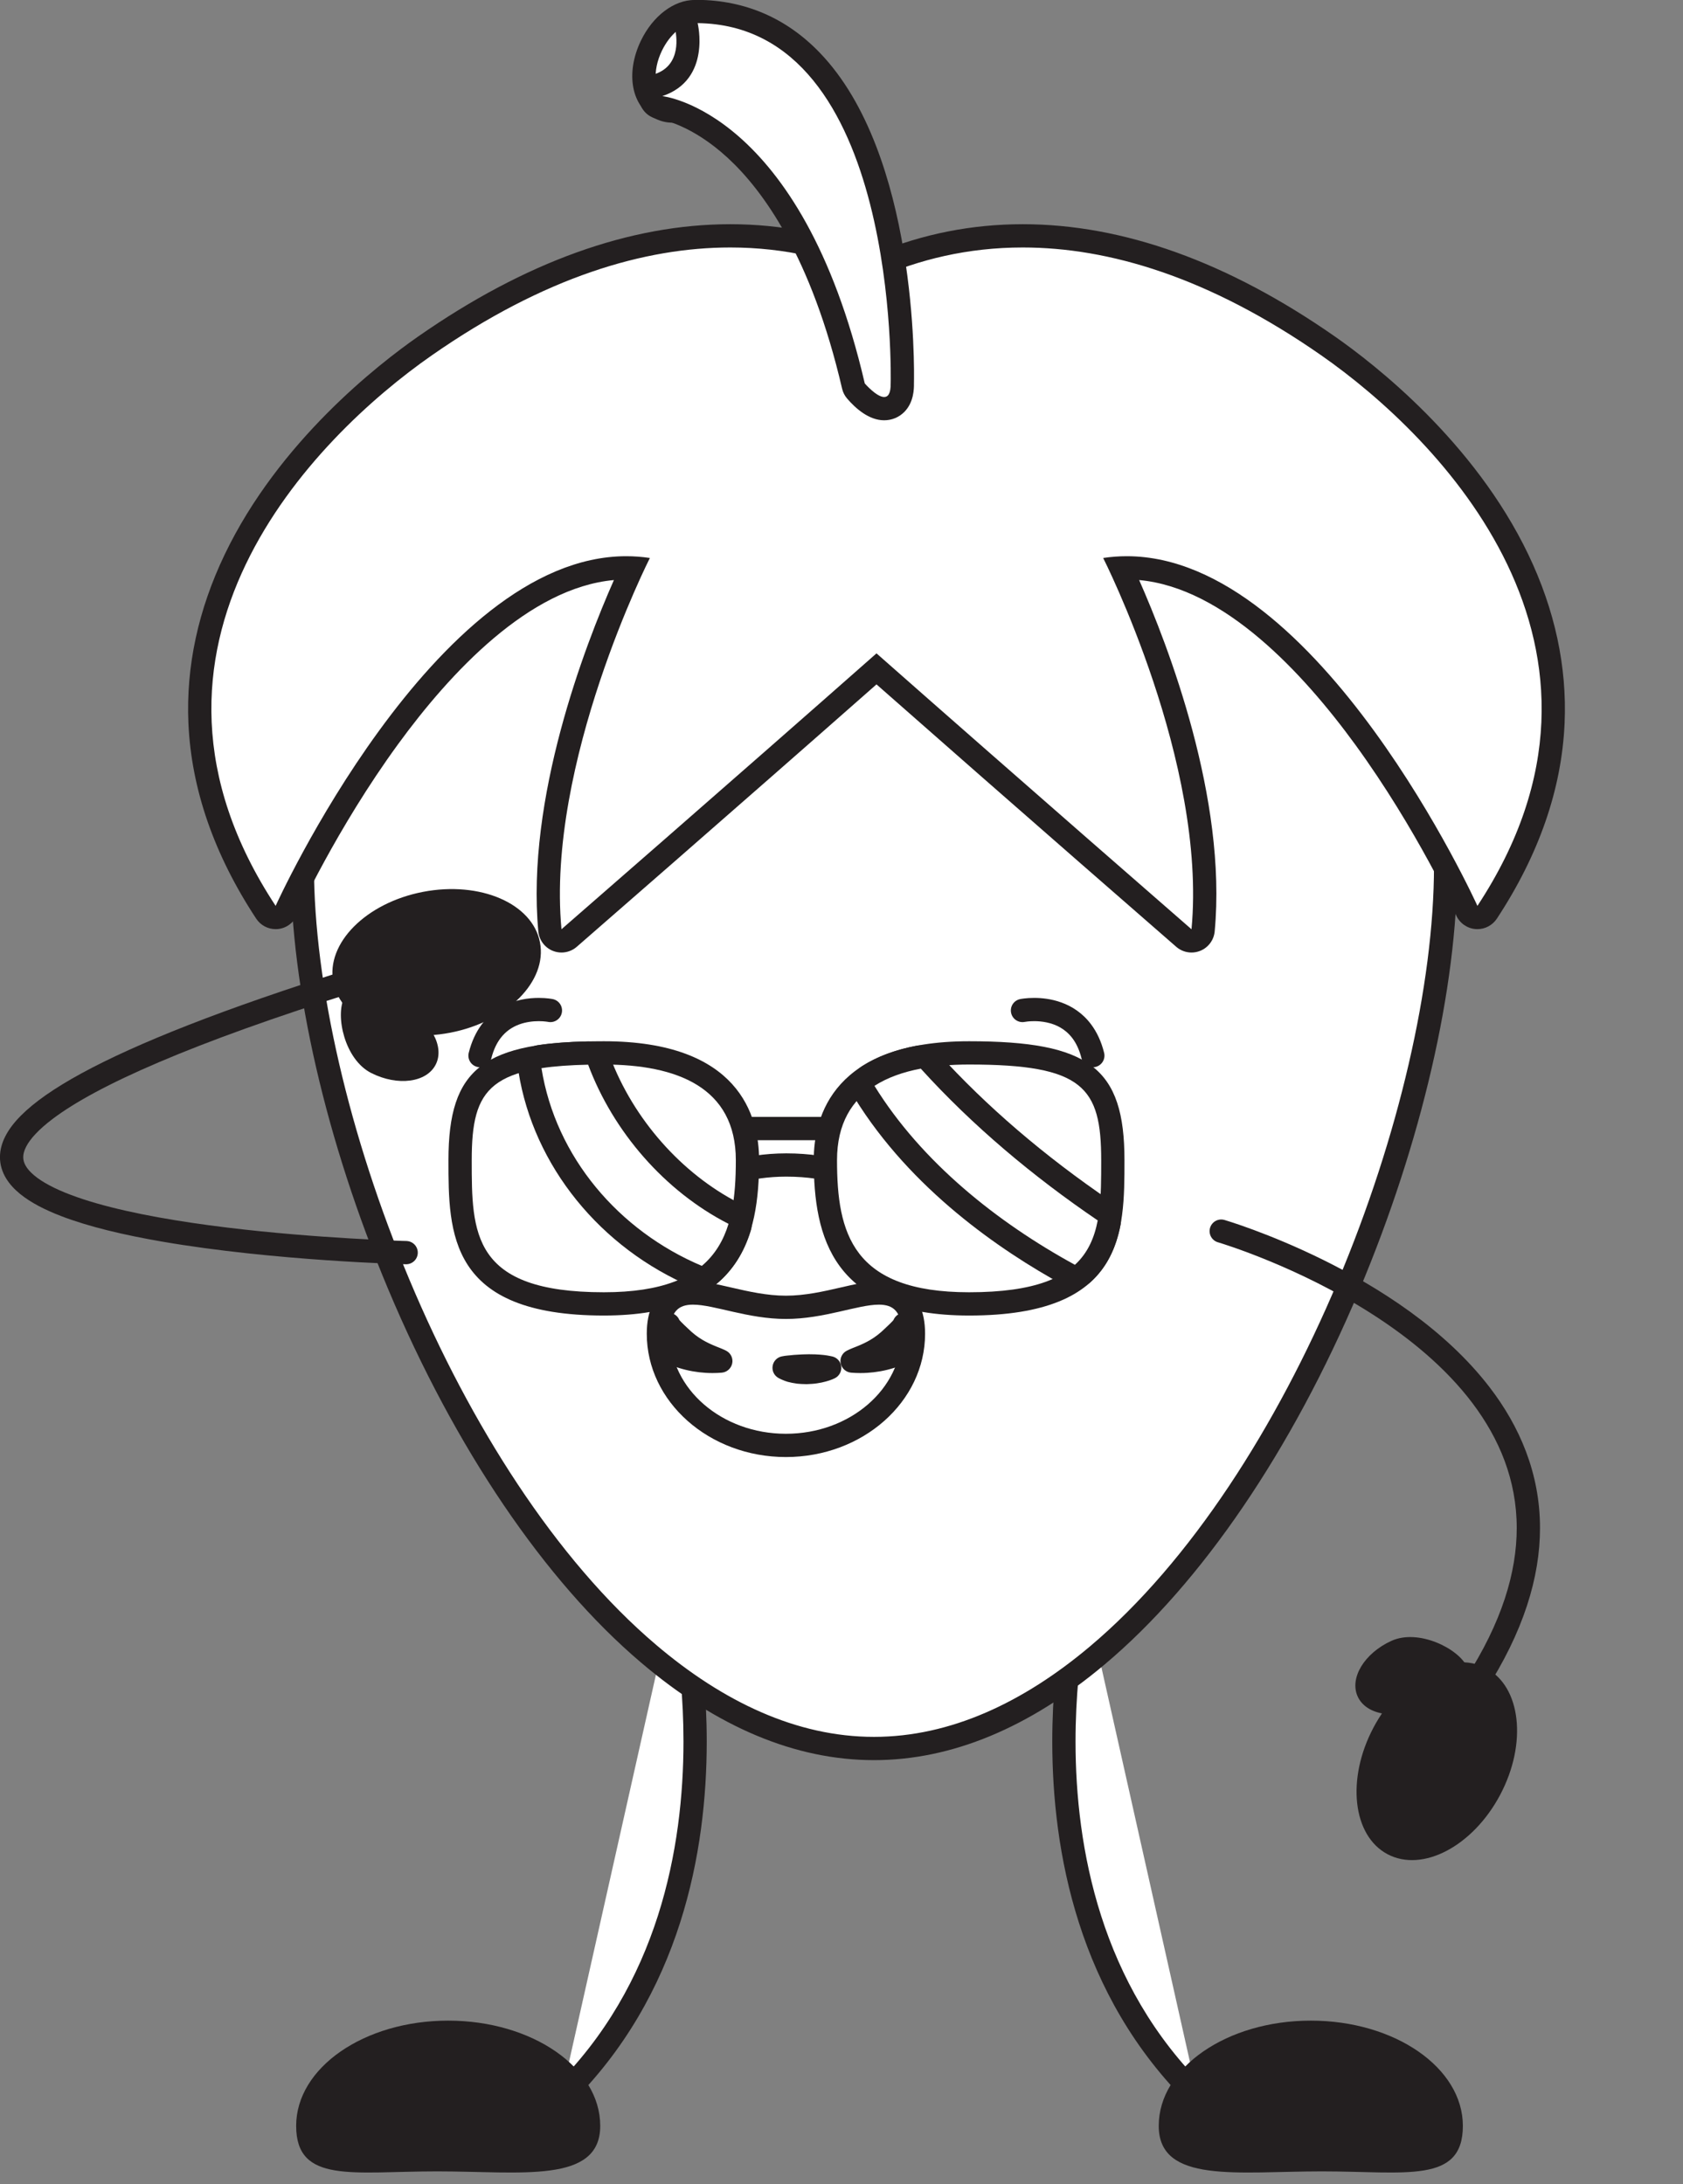
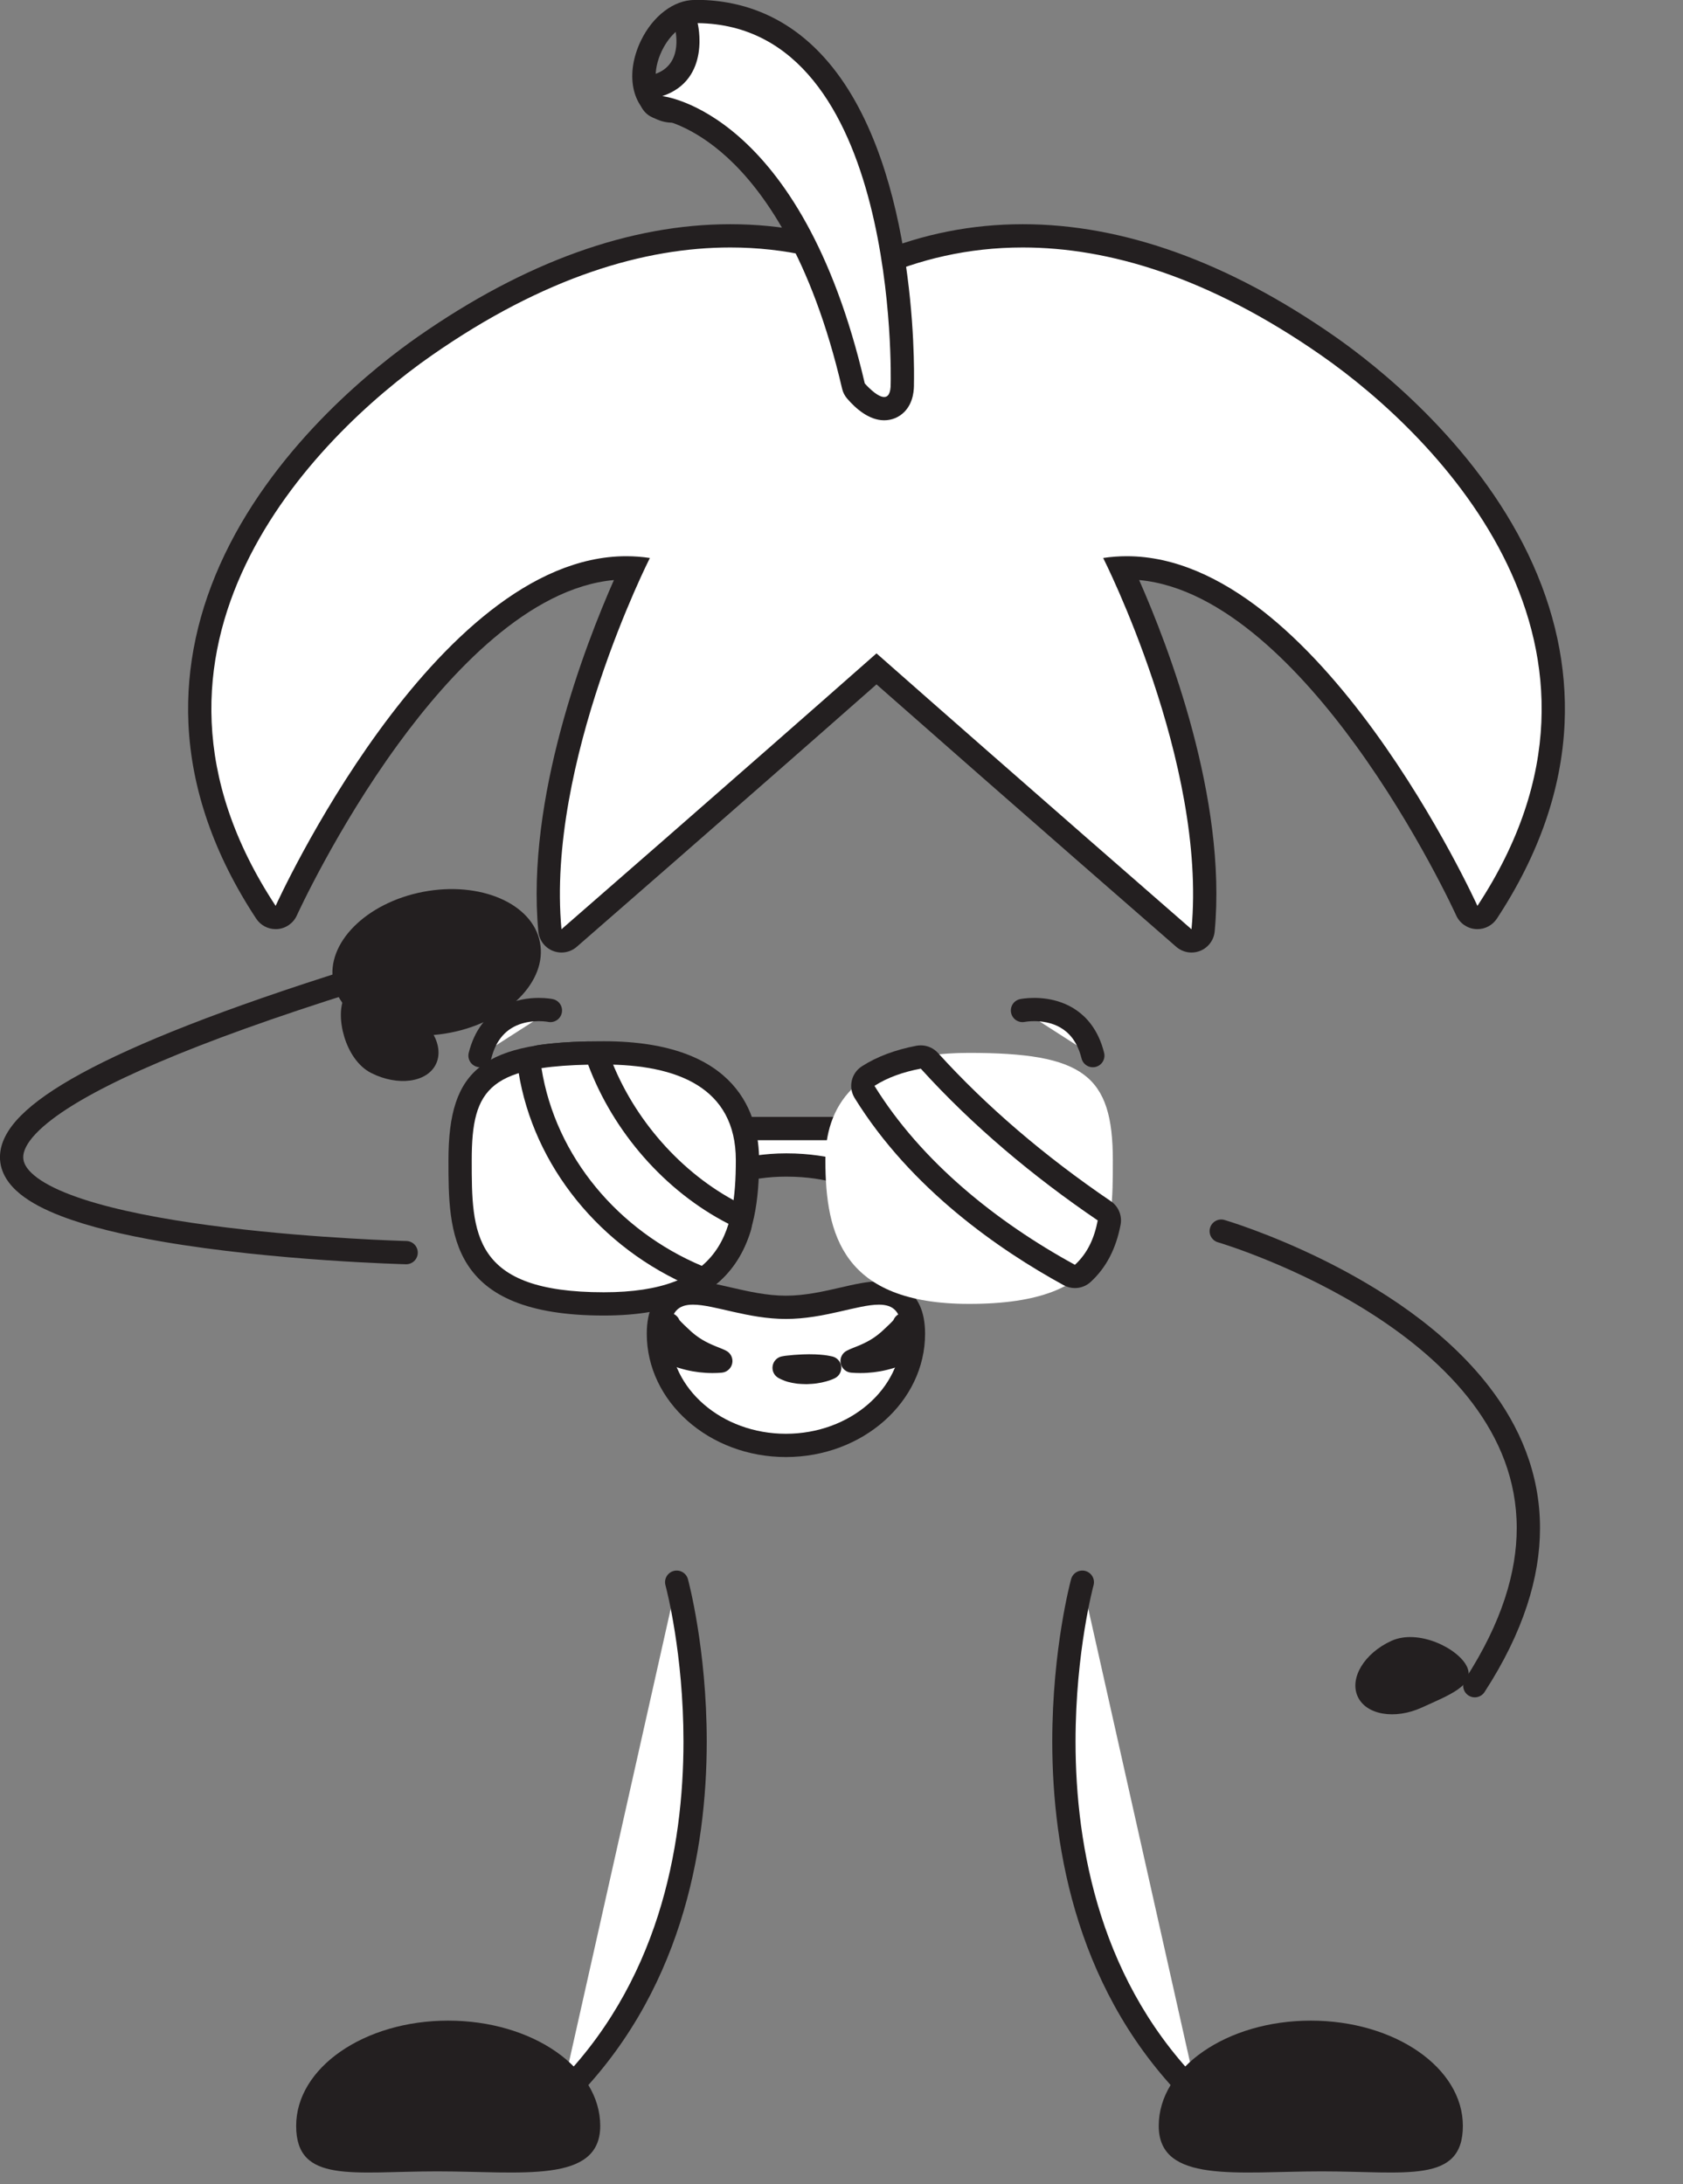
<svg xmlns="http://www.w3.org/2000/svg" height="375.4" preserveAspectRatio="xMidYMid meet" version="1.0" viewBox="79.1 23.9 289.3 375.4" width="289.3" zoomAndPan="magnify">
  <rect x="79.1" y="23.9" width="289.3" height="375.4" fill="#808080" stroke="none" />
  <g>
    <g id="change1_1">
      <path d="M 195.422 295.855 C 195.422 295.855 210.285 350.23 175.574 384.27" fill="#fff" />
    </g>
    <g id="change2_1">
      <path d="M 193.492 296.383 L 193.496 296.406 C 193.656 296.988 196.586 308.18 196.586 323.238 C 196.586 332.312 195.52 342.785 192.188 353.191 C 188.848 363.598 183.258 373.93 174.172 382.844 C 173.383 383.613 173.371 384.883 174.145 385.672 C 174.918 386.461 176.184 386.473 176.973 385.699 C 186.586 376.273 192.5 365.32 195.996 354.41 C 199.492 343.5 200.582 332.625 200.586 323.238 C 200.582 307.164 197.379 295.441 197.352 295.328 C 197.059 294.262 195.957 293.637 194.895 293.926 C 193.828 294.219 193.199 295.316 193.492 296.383" fill="#231f20" />
    </g>
    <g id="change2_2">
      <path d="M 182.277 389.305 C 182.277 399.301 168.668 397.125 154.234 397.125 C 139.797 397.125 130.008 399.301 130.008 389.305 C 130.008 379.312 141.703 371.215 156.137 371.215 C 170.574 371.215 182.277 379.312 182.277 389.305" fill="#231f20" />
    </g>
    <g id="change1_2">
      <path d="M 265.145 295.855 C 265.145 295.855 250.281 350.23 284.984 384.27" fill="#fff" />
    </g>
    <g id="change2_3">
      <path d="M 263.219 295.328 C 263.188 295.441 259.984 307.168 259.98 323.246 C 259.984 332.629 261.074 343.504 264.57 354.414 C 268.062 365.324 273.977 376.273 283.586 385.699 C 284.371 386.473 285.641 386.461 286.414 385.672 C 287.188 384.883 287.176 383.617 286.387 382.844 C 277.305 373.934 271.715 363.602 268.379 353.195 C 265.047 342.793 263.98 332.32 263.98 323.246 C 263.98 315.473 264.762 308.727 265.539 303.941 C 265.926 301.551 266.316 299.645 266.605 298.348 C 266.75 297.699 266.867 297.199 266.949 296.867 C 266.992 296.703 267.023 296.578 267.047 296.496 L 267.07 296.406 L 267.074 296.383 C 267.367 295.316 266.738 294.219 265.676 293.926 C 264.609 293.637 263.508 294.262 263.219 295.328" fill="#231f20" />
    </g>
    <g id="change2_4">
      <path d="M 278.281 389.305 C 278.281 399.301 291.891 397.125 306.324 397.125 C 320.77 397.125 330.559 399.301 330.559 389.305 C 330.559 379.312 318.855 371.215 304.422 371.215 C 289.988 371.215 278.281 379.312 278.281 389.305" fill="#231f20" />
    </g>
    <g id="change1_3">
-       <path d="M 229.328 324.441 C 216.336 324.441 203.297 318.953 190.562 308.129 C 154.973 277.887 131.066 213.707 131.066 172.738 C 131.066 132.578 154.324 105.312 196.555 95.965 C 198.203 95.598 199.91 95.422 201.766 95.422 C 206.266 95.422 210.891 96.508 215.367 97.562 C 219.934 98.637 224.656 99.746 229.328 99.746 C 234.539 99.746 239.746 98.852 244.785 97.984 C 249.824 97.117 254.586 96.301 259.355 96.301 C 262.387 96.301 265.098 96.637 267.641 97.324 C 306.305 107.805 327.598 134.586 327.598 172.738 C 327.598 193.441 321.508 219.766 310.887 244.957 C 299.441 272.109 284.113 294.652 267.727 308.438 C 255.102 319.059 242.184 324.441 229.328 324.441" fill="#fff" />
-     </g>
+       </g>
    <g id="change2_5">
-       <path d="M 201.77 93.422 C 199.766 93.422 197.918 93.613 196.121 94.012 C 175.773 98.516 159.621 107.16 148.105 119.711 C 135.473 133.477 129.066 151.316 129.066 172.738 C 129.066 193.617 135.172 220.129 145.82 245.473 C 157.301 272.809 172.73 295.602 189.27 309.652 C 202.371 320.793 215.852 326.441 229.328 326.441 C 242.664 326.441 256.02 320.898 269.012 309.973 C 285.641 295.984 301.164 273.172 312.73 245.734 C 323.449 220.309 329.598 193.699 329.598 172.738 C 329.598 133.602 307.777 106.133 268.16 95.395 C 265.445 94.66 262.566 94.301 259.355 94.301 C 254.414 94.301 249.348 95.172 244.445 96.016 C 239.492 96.867 234.367 97.746 229.328 97.746 C 224.891 97.746 220.281 96.664 215.824 95.613 C 211.238 94.535 206.496 93.422 201.77 93.422 Z M 201.766 97.422 C 210.5 97.422 219.746 101.746 229.328 101.746 C 239.816 101.746 249.906 98.301 259.355 98.301 C 261.996 98.301 264.586 98.57 267.117 99.258 C 301.5 108.574 325.598 132.164 325.598 172.738 C 325.598 213.578 301.18 277.688 266.438 306.91 C 255.02 316.516 242.48 322.441 229.328 322.441 C 216.039 322.441 203.371 316.391 191.859 306.605 C 157.309 277.246 133.066 213.438 133.066 172.738 C 133.066 130.051 159.727 106.168 196.988 97.918 C 198.562 97.566 200.156 97.422 201.766 97.422" fill="#231f20" />
-     </g>
+       </g>
    <g id="change1_4">
      <path d="M 283.914 185.625 C 283.441 185.625 282.973 185.453 282.602 185.133 C 282.312 184.879 253.742 160.008 229.766 138.871 C 205.801 160.012 177.223 184.879 176.93 185.133 C 176.559 185.453 176.094 185.625 175.617 185.625 C 175.367 185.625 175.113 185.578 174.875 185.48 C 174.18 185.203 173.695 184.559 173.625 183.812 C 171.32 159.168 183.664 130.305 187.766 121.523 C 187.43 121.512 187.094 121.504 186.758 121.504 C 155.355 121.504 128.57 179.84 128.305 180.43 C 128.004 181.094 127.363 181.539 126.637 181.598 L 126.48 181.605 C 125.812 181.605 125.184 181.27 124.812 180.703 C 91.176 129.637 141.68 90.656 152.145 83.363 C 170.156 70.805 187.816 64.438 204.633 64.438 C 213.367 64.438 221.82 66.164 229.766 69.57 C 237.719 66.164 246.172 64.438 254.906 64.438 C 271.723 64.438 289.383 70.805 307.395 83.363 C 317.859 90.66 368.348 129.645 334.73 180.703 C 334.359 181.27 333.73 181.605 333.062 181.605 L 332.906 181.598 C 332.18 181.539 331.539 181.094 331.238 180.43 C 330.973 179.84 304.156 121.504 272.785 121.504 C 272.449 121.504 272.113 121.512 271.777 121.523 C 275.875 130.305 288.219 159.168 285.906 183.812 C 285.836 184.559 285.355 185.203 284.656 185.48 C 284.418 185.578 284.164 185.625 283.914 185.625" fill="#fff" />
    </g>
    <g id="change2_6">
      <path d="M 254.906 62.438 C 246.188 62.438 237.738 64.105 229.766 67.402 C 221.801 64.105 213.355 62.438 204.637 62.438 C 187.398 62.438 169.355 68.926 151.004 81.723 C 144.094 86.535 127.027 99.824 117.738 119.18 C 113.16 128.719 111.059 138.488 111.488 148.227 C 111.988 159.523 115.906 170.82 123.141 181.805 C 123.883 182.934 125.145 183.605 126.48 183.605 C 126.586 183.605 126.688 183.602 126.797 183.594 C 128.246 183.477 129.523 182.582 130.125 181.254 C 130.191 181.109 136.938 166.332 147.531 151.809 C 156.512 139.492 170.066 124.922 184.629 123.602 C 179.637 134.902 169.5 161.172 171.637 183.996 C 171.773 185.488 172.738 186.781 174.133 187.34 C 174.613 187.531 175.117 187.625 175.617 187.625 C 176.566 187.625 177.504 187.285 178.242 186.641 C 178.527 186.395 206.078 162.418 229.766 141.535 C 253.461 162.418 281.004 186.395 281.289 186.641 C 282.027 187.285 282.965 187.625 283.914 187.625 C 284.414 187.625 284.918 187.531 285.398 187.34 C 286.793 186.781 287.758 185.492 287.898 183.996 C 290.039 161.172 279.906 134.902 274.914 123.602 C 289.5 124.93 303.082 139.551 312.078 151.91 C 322.656 166.438 329.352 181.109 329.418 181.258 C 330.02 182.582 331.297 183.48 332.746 183.594 C 332.852 183.602 332.957 183.605 333.062 183.605 C 334.398 183.605 335.656 182.934 336.402 181.805 C 343.633 170.82 347.551 159.523 348.047 148.227 C 348.477 138.488 346.371 128.719 341.797 119.18 C 332.512 99.828 315.445 86.539 308.539 81.723 C 290.188 68.926 272.141 62.438 254.906 62.438 Z M 254.906 66.438 C 269.602 66.438 286.828 71.461 306.254 85.004 C 326.41 99.062 362.324 135.16 333.062 179.605 C 333.062 179.605 305.828 119.504 272.785 119.504 C 271.441 119.504 270.09 119.605 268.73 119.809 C 268.73 119.809 286.598 155.031 283.914 183.625 C 283.914 183.625 254.277 157.824 229.766 136.203 C 205.266 157.824 175.617 183.625 175.617 183.625 C 172.945 155.031 190.812 119.809 190.812 119.809 C 189.453 119.605 188.098 119.504 186.758 119.504 C 153.703 119.496 126.48 179.605 126.48 179.605 C 97.211 135.16 133.121 99.062 153.289 85.004 C 172.711 71.461 189.941 66.438 204.633 66.438 C 214.094 66.438 222.5 68.52 229.766 71.754 C 237.035 68.52 245.445 66.438 254.906 66.438" fill="#231f20" />
    </g>
    <g id="change1_5">
-       <path d="M 194.75 42.992 C 194.031 42.992 193.352 42.84 192.723 42.539 C 189.605 41.027 188.883 36.297 191.07 31.758 C 192.789 28.195 195.703 25.895 198.496 25.895 C 199.219 25.895 199.902 26.047 200.531 26.352 C 203.645 27.848 204.375 32.578 202.195 37.121 C 200.465 40.691 197.543 42.992 194.75 42.992" fill="#fff" />
-     </g>
+       </g>
    <g id="change2_7">
      <path d="M 198.496 23.895 C 194.941 23.895 191.32 26.641 189.27 30.891 C 186.551 36.527 187.656 42.309 191.844 44.336 C 192.754 44.773 193.73 44.992 194.75 44.992 C 198.305 44.992 201.934 42.25 203.992 38.004 C 206.707 32.34 205.59 26.562 201.395 24.547 C 200.496 24.113 199.52 23.895 198.496 23.895 Z M 198.496 27.895 C 198.906 27.895 199.297 27.977 199.66 28.152 C 201.742 29.152 202.062 32.781 200.395 36.258 C 199 39.129 196.688 40.992 194.75 40.992 C 194.344 40.992 193.949 40.91 193.59 40.734 C 191.52 39.73 191.199 36.102 192.875 32.629 C 194.258 29.758 196.562 27.895 198.496 27.895" fill="#231f20" />
    </g>
    <g id="change1_6">
      <path d="M 232.203 89.805 C 232.203 89.805 233.832 28.281 199.02 27.875 C 199.02 27.875 201.445 37.586 192.949 40.422 C 192.949 40.422 216.824 42.852 227.75 89.805 C 227.75 89.805 232.277 95.062 232.203 89.805" fill="#fff" />
    </g>
    <g id="change2_8">
      <path d="M 232.203 89.805 L 234.199 89.855 C 234.199 89.84 234.215 89.371 234.215 88.527 C 234.207 84.008 233.883 68.809 229.465 54.445 C 227.246 47.262 224.004 40.262 219.109 34.914 C 216.66 32.246 213.785 30 210.441 28.418 C 207.098 26.832 203.289 25.922 199.043 25.875 C 198.422 25.867 197.836 26.145 197.449 26.633 C 197.066 27.121 196.93 27.754 197.078 28.359 L 197.629 28.223 L 197.078 28.352 L 197.078 28.359 L 197.629 28.223 L 197.078 28.352 C 197.09 28.395 197.344 29.492 197.34 30.926 C 197.344 32.27 197.113 33.879 196.402 35.23 C 196.043 35.91 195.574 36.539 194.926 37.094 C 194.277 37.652 193.441 38.148 192.316 38.523 C 191.422 38.824 190.855 39.707 190.961 40.641 C 191.062 41.578 191.809 42.316 192.746 42.41 L 192.828 41.578 L 192.734 42.41 L 192.746 42.41 L 192.828 41.578 L 192.734 42.41 C 192.785 42.422 198.348 43.062 205.258 49.297 C 212.16 55.535 220.488 67.441 225.801 90.258 C 225.879 90.574 226.02 90.859 226.234 91.109 C 226.273 91.148 226.816 91.785 227.605 92.477 C 228 92.824 228.453 93.184 228.992 93.504 C 229.535 93.805 230.156 94.121 231.082 94.141 C 231.527 94.145 232.055 94.035 232.527 93.762 C 232.879 93.559 233.184 93.273 233.41 92.969 C 233.75 92.508 233.934 92.016 234.047 91.52 C 234.156 91.02 234.199 90.504 234.203 89.93 L 234.203 89.785 L 232.203 89.805 L 234.199 89.855 L 232.203 89.805 L 230.203 89.82 L 230.203 89.93 C 230.203 90.246 230.18 90.473 230.152 90.594 L 230.133 90.688 L 230.129 90.703 L 230.297 90.766 L 230.137 90.684 L 230.129 90.703 L 230.297 90.766 L 230.137 90.684 L 230.98 91.102 L 230.484 90.324 C 230.27 90.453 230.156 90.633 230.137 90.684 L 230.98 91.102 L 230.484 90.324 L 231.082 91.262 L 231.082 90.141 C 230.949 90.137 230.691 90.188 230.484 90.324 L 231.082 91.262 L 231.082 90.141 L 231.082 90.816 L 231.211 90.152 L 231.082 90.141 L 231.082 90.816 L 231.211 90.152 L 231.16 90.41 L 231.23 90.156 L 231.211 90.152 L 231.16 90.41 L 231.23 90.156 L 231.203 90.148 C 231.125 90.117 230.914 90.004 230.691 89.836 C 230.352 89.586 229.973 89.234 229.695 88.957 C 229.559 88.816 229.445 88.695 229.367 88.613 L 229.285 88.52 L 229.266 88.5 L 227.75 89.805 L 229.699 89.352 C 224.172 65.574 215.277 52.801 207.574 46.008 C 199.879 39.203 193.457 38.457 193.148 38.434 L 192.949 40.422 L 193.582 42.32 C 195.156 41.793 196.477 41.039 197.531 40.129 C 199.121 38.766 200.094 37.082 200.641 35.457 C 201.188 33.828 201.34 32.246 201.34 30.926 C 201.34 28.914 200.984 27.496 200.961 27.391 L 199.02 27.875 L 198.996 29.875 C 202.707 29.918 205.906 30.699 208.73 32.031 C 213.66 34.367 217.504 38.465 220.5 43.574 C 224.996 51.223 227.473 61.062 228.766 69.684 C 230.066 78.305 230.215 85.703 230.215 88.527 C 230.215 88.93 230.211 89.238 230.207 89.445 C 230.207 89.551 230.203 89.629 230.203 89.68 L 230.203 89.82 L 232.203 89.805" fill="#231f20" />
    </g>
    <g id="change1_7">
      <path d="M 231.078 94.141 C 229.062 94.141 227.02 92.02 226.234 91.109 C 226.023 90.863 225.875 90.57 225.805 90.258 C 215.391 45.516 192.957 42.438 192.73 42.41 C 191.801 42.305 191.062 41.562 190.965 40.629 C 190.867 39.695 191.426 38.82 192.316 38.523 C 198.812 36.355 197.273 29.164 197.078 28.352 C 196.934 27.754 197.07 27.113 197.457 26.633 C 197.836 26.156 198.41 25.875 199.02 25.875 L 199.043 25.875 C 206.676 25.965 213.25 28.816 218.582 34.355 C 235.023 51.441 234.242 88.297 234.199 89.855 C 234.215 90.805 234.121 92.289 233.137 93.289 C 232.594 93.84 231.863 94.141 231.082 94.141 L 231.078 94.141" fill="#fff" />
    </g>
    <g id="change2_9">
      <path d="M 199.02 23.875 C 197.797 23.875 196.641 24.434 195.883 25.395 C 195.117 26.359 194.844 27.625 195.133 28.82 C 195.375 29.863 196.336 35.074 191.684 36.629 C 189.875 37.23 188.691 39.02 188.926 40.91 C 189.16 42.793 190.629 44.246 192.516 44.398 C 192.914 44.461 198 45.344 204.164 51.008 C 210.23 56.582 218.57 67.996 223.855 90.711 C 224 91.34 224.297 91.922 224.719 92.41 C 226.184 94.113 228.473 96.141 231.082 96.141 C 232.402 96.141 233.641 95.629 234.559 94.695 C 236.195 93.035 236.215 90.695 236.203 89.824 C 236.262 87.309 236.812 50.41 220.023 32.969 C 214.309 27.031 207.258 23.973 199.066 23.875 Z M 199.02 27.875 C 233.832 28.281 232.203 89.805 232.203 89.805 C 232.227 91.559 231.738 92.141 231.082 92.141 C 229.762 92.141 227.75 89.805 227.75 89.805 C 216.824 42.852 192.949 40.422 192.949 40.422 C 201.445 37.586 199.02 27.875 199.02 27.875" fill="#231f20" />
    </g>
    <g id="change2_10">
      <path d="M 288.461 237.434 L 288.492 237.441 C 289.188 237.645 302.242 241.613 314.961 249.766 C 321.32 253.836 327.586 258.949 332.203 265.07 C 336.824 271.207 339.816 278.289 339.82 286.547 C 339.816 294.094 337.312 302.715 330.934 312.559 C 330.332 313.484 330.598 314.727 331.523 315.324 C 332.449 315.926 333.688 315.66 334.289 314.734 C 340.988 304.406 343.82 294.996 343.82 286.547 C 343.824 277.145 340.309 269.051 335.156 262.348 C 327.418 252.277 316.047 245.164 306.617 240.488 C 297.18 235.82 289.66 233.617 289.586 233.594 C 288.527 233.281 287.414 233.891 287.105 234.949 C 286.793 236.012 287.402 237.121 288.461 237.434" fill="#231f20" />
    </g>
    <g id="change2_11">
-       <path d="M 315.184 320.859 C 319.863 312.027 328.52 307.441 334.535 310.629 C 340.562 313.812 341.652 323.555 336.98 332.387 C 332.309 341.219 323.645 345.797 317.617 342.613 C 311.602 339.434 310.512 329.691 315.184 320.859" fill="#231f20" />
-     </g>
+       </g>
    <g id="change2_12">
      <path d="M 318.277 305.938 C 322.922 303.824 329.836 307.254 331.285 310.422 C 332.723 313.586 328.141 315.285 323.5 317.402 C 318.855 319.516 313.918 318.668 312.48 315.504 C 311.035 312.336 313.625 308.059 318.277 305.938" fill="#231f20" />
    </g>
    <g id="change2_13">
      <path d="M 148.965 237.207 C 148.965 237.207 148.711 237.203 148.219 237.188 C 144.535 237.066 127.812 236.414 112.121 234.09 C 104.285 232.934 96.691 231.344 91.234 229.266 C 88.508 228.238 86.324 227.074 84.957 225.914 C 84.273 225.34 83.793 224.777 83.504 224.262 C 83.215 223.746 83.098 223.293 83.094 222.797 C 83.094 222.297 83.223 221.719 83.598 220.992 C 84.242 219.723 85.695 218.07 88.164 216.215 C 91.863 213.414 97.793 210.152 106.371 206.496 C 114.949 202.832 126.188 198.762 140.555 194.25 C 141.605 193.918 142.191 192.797 141.863 191.742 C 141.531 190.688 140.406 190.102 139.355 190.434 C 117.324 197.352 102.527 203.262 93.098 208.395 C 88.383 210.969 85 213.344 82.695 215.656 C 81.547 216.812 80.66 217.965 80.047 219.152 C 79.43 220.332 79.094 221.566 79.094 222.797 C 79.09 224.102 79.484 225.359 80.145 226.438 C 80.762 227.457 81.598 228.34 82.574 229.137 C 84.418 230.625 86.789 231.836 89.555 232.906 C 94.395 234.773 100.473 236.191 106.914 237.305 C 126.219 240.641 148.816 241.203 148.863 241.207 C 149.969 241.234 150.887 240.363 150.914 239.258 C 150.941 238.152 150.07 237.238 148.965 237.211" fill="#231f20" />
    </g>
    <g id="change2_14">
      <path d="M 156.484 201.406 C 146.676 203.293 137.672 199.406 136.391 192.723 C 135.102 186.035 142.008 179.086 151.824 177.195 C 161.633 175.309 170.637 179.191 171.918 185.879 C 173.211 192.566 166.297 199.516 156.484 201.406" fill="#231f20" />
    </g>
    <g id="change2_15">
      <path d="M 142.922 208.34 C 138.359 206.043 136.703 198.5 138.27 195.395 C 139.824 192.289 144.02 194.797 148.582 197.094 C 153.133 199.387 155.57 203.766 154.004 206.871 C 152.438 209.977 147.473 210.633 142.922 208.34" fill="#231f20" />
    </g>
    <g id="change1_8">
      <path d="M 254.863 197.586 C 254.863 197.586 264.523 195.621 266.953 205.344" fill="#fff" />
    </g>
    <g id="change2_16">
      <path d="M 255.262 199.547 L 255.258 199.52 L 255.262 199.547 L 255.258 199.52 L 255.262 199.547 C 255.34 199.531 255.973 199.422 256.863 199.422 C 258.129 199.418 259.875 199.648 261.371 200.52 C 262.125 200.957 262.832 201.543 263.461 202.379 C 264.086 203.219 264.633 204.324 265.012 205.828 C 265.277 206.898 266.363 207.551 267.438 207.285 C 268.508 207.016 269.16 205.93 268.891 204.859 C 268.406 202.902 267.633 201.285 266.664 199.988 C 265.219 198.039 263.355 196.867 261.59 196.227 C 259.82 195.578 258.141 195.426 256.863 195.426 C 255.48 195.426 254.559 195.609 254.461 195.629 C 253.379 195.848 252.68 196.902 252.902 197.984 C 253.121 199.07 254.18 199.766 255.262 199.547" fill="#231f20" />
    </g>
    <g id="change1_9">
      <path d="M 173.715 197.586 C 173.715 197.586 164.051 195.621 161.613 205.344" fill="#fff" />
    </g>
    <g id="change2_17">
      <path d="M 174.113 195.629 C 174.016 195.609 173.094 195.426 171.711 195.426 C 170.012 195.426 167.578 195.695 165.203 197.055 C 164.023 197.73 162.867 198.695 161.902 199.988 C 160.938 201.281 160.164 202.902 159.676 204.855 C 159.406 205.93 160.055 207.016 161.129 207.285 C 162.199 207.551 163.285 206.902 163.555 205.828 C 163.934 204.324 164.484 203.223 165.109 202.383 C 166.051 201.129 167.176 200.422 168.359 199.98 C 169.539 199.547 170.766 199.422 171.711 199.422 C 172.223 199.422 172.645 199.457 172.93 199.492 C 173.074 199.508 173.18 199.523 173.246 199.535 L 173.312 199.547 L 173.316 199.535 L 173.312 199.547 L 173.316 199.535 L 173.312 199.547 C 174.395 199.766 175.453 199.066 175.672 197.984 C 175.895 196.902 175.195 195.848 174.113 195.629" fill="#231f20" />
    </g>
    <g id="change1_10">
      <path d="M 214.195 272.344 C 202.109 272.344 192.277 263.73 192.277 253.145 C 192.277 247.359 195.508 246.148 198.219 246.148 C 199.996 246.148 202.035 246.617 204.398 247.16 C 207.34 247.84 210.676 248.609 214.195 248.609 C 217.715 248.609 221.051 247.84 223.992 247.16 C 226.355 246.617 228.395 246.148 230.172 246.148 C 232.883 246.148 236.117 247.359 236.117 253.145 C 236.117 263.73 226.281 272.344 214.195 272.344" fill="#fff" />
    </g>
    <g id="change2_18">
      <path d="M 230.172 244.148 L 230.172 248.148 L 230.172 244.148 C 228.168 244.148 226.023 244.641 223.547 245.215 C 220.707 245.867 217.488 246.609 214.195 246.609 C 210.902 246.609 207.688 245.867 204.848 245.215 C 202.367 244.641 200.227 244.148 198.219 244.148 C 195.832 244.148 190.277 245.023 190.277 253.145 C 190.277 264.832 201.008 274.344 214.195 274.344 C 227.387 274.344 238.117 264.832 238.117 253.145 C 238.117 245.023 232.562 244.148 230.172 244.148 Z M 230.172 248.148 C 232.648 248.148 234.117 249.293 234.117 253.145 C 234.117 262.641 225.195 270.344 214.195 270.344 C 203.195 270.344 194.277 262.641 194.277 253.145 C 194.277 249.293 195.742 248.148 198.219 248.148 C 201.852 248.148 207.656 250.609 214.195 250.609 C 220.734 250.609 226.539 248.148 230.172 248.148" fill="#231f20" />
    </g>
    <g id="change1_11">
      <path d="M 234.539 251.547 C 234.613 251.879 232.844 253.453 232.598 253.699 C 231.707 254.566 230.738 255.344 229.664 255.969 C 228.879 256.422 228.043 256.816 227.203 257.156 C 226.672 257.371 226.039 257.602 225.57 257.848 C 228.742 258.121 232.094 257.477 234.914 255.973 C 235.445 255.691 234.539 251.547 234.539 251.547" fill="#fff" />
    </g>
    <g id="change2_19">
      <path d="M 234.539 251.547 L 232.586 251.98 L 234.441 251.566 L 232.539 251.566 C 232.539 251.668 232.547 251.797 232.586 251.98 L 234.441 251.566 L 232.539 251.566 L 234.312 251.566 L 232.66 250.914 C 232.617 251.031 232.547 251.211 232.539 251.566 L 234.312 251.566 L 232.66 250.914 L 233.875 251.395 L 232.75 250.727 C 232.734 250.758 232.703 250.809 232.66 250.914 L 233.875 251.395 L 232.75 250.727 L 233.137 250.957 L 232.77 250.695 L 232.75 250.727 L 233.137 250.957 L 232.77 250.695 C 232.762 250.711 232.652 250.848 232.512 250.992 C 232.301 251.219 232.016 251.496 231.77 251.73 C 231.645 251.848 231.531 251.953 231.434 252.047 C 231.336 252.141 231.27 252.199 231.184 252.285 L 232.598 253.699 L 231.199 252.27 C 230.406 253.047 229.562 253.715 228.656 254.238 L 228.664 254.234 C 227.977 254.637 227.223 254.988 226.453 255.301 L 226.449 255.301 C 226.207 255.398 225.914 255.512 225.605 255.637 C 225.297 255.766 224.977 255.902 224.645 256.074 C 223.855 256.484 223.434 257.367 223.609 258.238 C 223.785 259.109 224.516 259.762 225.398 259.84 C 225.934 259.887 226.473 259.906 227.012 259.906 C 230.059 259.906 233.141 259.18 235.852 257.738 C 236.344 257.473 236.605 257.105 236.75 256.84 C 236.961 256.434 237 256.16 237.039 255.922 C 237.07 255.684 237.078 255.48 237.078 255.281 C 237.078 254.824 237.035 254.379 236.98 253.922 C 236.809 252.562 236.496 251.152 236.492 251.117 C 236.379 250.598 236.066 250.148 235.617 249.859 C 235.164 249.574 234.629 249.477 234.105 249.594 C 233.586 249.707 233.137 250.02 232.852 250.469 C 232.562 250.922 232.469 251.457 232.586 251.98 L 234.539 251.547 L 232.586 251.973 L 232.586 251.977 C 232.598 252.035 232.727 252.637 232.852 253.355 C 232.91 253.715 232.973 254.098 233.016 254.449 C 233.059 254.793 233.078 255.113 233.078 255.281 L 233.078 255.371 L 233.105 255.375 L 233.078 255.371 L 233.105 255.375 L 233.078 255.371 L 234.16 255.508 L 233.156 255.098 C 233.082 255.289 233.082 255.355 233.078 255.371 L 234.16 255.508 L 233.156 255.098 L 234.703 255.727 L 233.379 254.711 C 233.254 254.871 233.195 255.004 233.156 255.098 L 234.703 255.727 L 233.379 254.711 L 234.836 255.824 L 233.973 254.207 C 233.691 254.355 233.496 254.551 233.379 254.711 L 234.836 255.824 L 233.973 254.207 C 231.891 255.32 229.414 255.91 227.012 255.906 C 226.586 255.906 226.16 255.891 225.742 255.855 L 225.57 257.848 L 226.496 259.617 C 226.633 259.547 226.859 259.445 227.117 259.344 C 227.375 259.238 227.664 259.125 227.953 259.008 L 227.949 259.012 C 228.863 258.641 229.781 258.211 230.664 257.699 L 230.672 257.695 C 231.91 256.973 233.012 256.094 233.992 255.133 L 234.008 255.117 L 233.875 254.98 L 234.008 255.117 L 233.875 254.98 L 234.008 255.117 C 234.031 255.094 234.203 254.934 234.402 254.746 C 234.703 254.461 235.105 254.078 235.469 253.688 C 235.652 253.488 235.824 253.293 236.004 253.055 C 236.09 252.93 236.18 252.801 236.281 252.605 C 236.332 252.508 236.387 252.391 236.438 252.23 C 236.484 252.07 236.539 251.863 236.539 251.566 C 236.539 251.453 236.531 251.309 236.488 251.113 C 236.25 250.031 235.188 249.355 234.105 249.594 C 233.027 249.832 232.348 250.895 232.586 251.973 L 234.539 251.547" fill="#231f20" />
    </g>
    <g id="change1_12">
      <path d="M 194.027 251.547 C 193.965 251.879 195.723 253.453 195.98 253.699 C 196.859 254.566 197.84 255.344 198.91 255.969 C 199.699 256.422 200.523 256.816 201.375 257.156 C 201.895 257.371 202.539 257.602 203.004 257.848 C 199.824 258.121 196.473 257.477 193.652 255.973 C 193.133 255.691 194.027 251.547 194.027 251.547" fill="#fff" />
    </g>
    <g id="change2_20">
      <path d="M 194.027 251.547 L 192.07 251.137 C 192.043 251.27 192.027 251.402 192.027 251.562 C 192.031 251.973 192.121 252.207 192.188 252.387 C 192.32 252.711 192.441 252.871 192.551 253.031 C 192.746 253.301 192.938 253.512 193.145 253.734 C 193.449 254.059 193.777 254.375 194.051 254.637 C 194.188 254.766 194.312 254.879 194.41 254.973 C 194.504 255.059 194.582 255.133 194.59 255.141 L 195.98 253.699 L 194.574 255.121 C 195.559 256.094 196.668 256.977 197.902 257.695 L 197.91 257.699 C 198.789 258.207 199.699 258.641 200.633 259.012 L 201.375 257.156 L 200.609 259.004 C 200.902 259.125 201.195 259.238 201.457 259.344 C 201.719 259.449 201.945 259.551 202.078 259.617 L 203.004 257.848 L 202.832 255.855 C 202.414 255.891 201.988 255.906 201.562 255.906 C 199.148 255.91 196.672 255.32 194.594 254.207 L 194.602 254.215 L 193.746 255.801 L 195.344 254.949 C 195.242 254.766 195.035 254.453 194.602 254.215 L 193.746 255.801 L 195.344 254.949 L 194.219 255.551 L 195.492 255.371 C 195.48 255.34 195.488 255.238 195.344 254.949 L 194.219 255.551 L 195.492 255.371 L 195.281 255.402 L 195.492 255.383 L 195.492 255.371 L 195.281 255.402 L 195.492 255.383 L 195.488 255.285 C 195.488 255.113 195.512 254.777 195.559 254.418 C 195.625 253.871 195.734 253.246 195.824 252.77 C 195.867 252.531 195.91 252.324 195.938 252.184 L 195.973 252.02 L 195.98 251.977 L 195.984 251.969 L 195.41 251.844 L 195.984 251.969 L 195.41 251.844 L 195.984 251.969 C 196.094 251.445 195.996 250.906 195.707 250.461 C 195.418 250.012 194.965 249.699 194.441 249.59 C 193.922 249.48 193.383 249.578 192.934 249.871 C 192.488 250.164 192.18 250.613 192.07 251.137 L 194.027 251.547 L 192.074 251.121 C 192.07 251.145 191.93 251.781 191.789 252.605 C 191.719 253.02 191.645 253.473 191.59 253.93 C 191.531 254.387 191.492 254.836 191.488 255.285 C 191.492 255.555 191.5 255.816 191.574 256.172 C 191.613 256.352 191.672 256.562 191.812 256.832 C 191.953 257.094 192.211 257.465 192.703 257.734 L 192.715 257.738 C 195.426 259.18 198.508 259.906 201.562 259.906 C 202.102 259.906 202.641 259.887 203.176 259.84 C 204.062 259.762 204.789 259.109 204.965 258.238 C 205.141 257.367 204.719 256.484 203.93 256.074 C 203.594 255.898 203.27 255.762 202.961 255.637 C 202.656 255.512 202.363 255.402 202.137 255.309 L 202.113 255.297 C 201.344 254.988 200.605 254.637 199.91 254.234 L 199.918 254.238 C 199.008 253.711 198.156 253.039 197.383 252.277 L 197.367 252.262 L 197.184 252.09 C 196.938 251.859 196.512 251.465 196.176 251.113 C 196.008 250.945 195.867 250.785 195.812 250.715 L 195.793 250.688 L 195.039 251.211 L 195.863 250.816 C 195.816 250.719 195.793 250.691 195.793 250.688 L 195.039 251.211 L 195.863 250.816 L 194.297 251.562 L 196.027 251.562 C 196.012 251.094 195.906 250.926 195.863 250.816 L 194.297 251.562 L 196.027 251.562 L 194.117 251.562 L 195.984 251.953 C 196.012 251.836 196.023 251.711 196.027 251.562 L 194.117 251.562 L 195.984 251.953 C 196.211 250.879 195.52 249.816 194.441 249.59 C 193.367 249.359 192.305 250.051 192.074 251.121 L 194.027 251.547" fill="#231f20" />
    </g>
    <g id="change1_13">
      <path d="M 221.715 259.004 C 221.715 259.004 221.586 258.969 221.367 258.93 C 221.148 258.883 220.836 258.836 220.469 258.789 C 220.094 258.75 219.672 258.715 219.215 258.695 C 218.758 258.688 218.273 258.668 217.785 258.684 C 217.547 258.695 217.301 258.688 217.074 258.703 C 216.836 258.707 216.598 258.723 216.367 258.742 C 215.918 258.762 215.496 258.797 215.129 258.848 C 214.949 258.863 214.781 258.875 214.637 258.891 C 214.48 258.906 214.352 258.926 214.242 258.938 C 214.012 258.973 213.887 259.004 213.887 259.004 C 213.887 259.004 213.996 259.066 214.195 259.16 C 214.297 259.203 214.426 259.266 214.57 259.316 C 214.719 259.375 214.883 259.445 215.074 259.496 C 215.434 259.586 215.871 259.68 216.34 259.742 C 216.809 259.785 217.309 259.82 217.805 259.809 C 218.301 259.789 218.805 259.766 219.262 259.691 C 219.727 259.625 220.16 259.539 220.516 259.438 C 220.883 259.34 221.184 259.234 221.395 259.148 C 221.598 259.066 221.715 259.004 221.715 259.004" fill="#fff" />
    </g>
    <g id="change2_21">
      <path d="M 221.715 259.004 L 222.215 257.066 C 222.18 257.059 222.008 257.016 221.734 256.965 L 221.367 258.93 L 221.781 256.973 C 221.461 256.902 221.117 256.855 220.723 256.805 L 220.676 256.801 C 220.266 256.758 219.801 256.719 219.301 256.699 L 219.262 256.695 C 218.945 256.688 218.582 256.676 218.188 256.676 C 218.039 256.676 217.879 256.68 217.715 256.684 L 217.672 256.688 C 217.566 256.695 217.32 256.684 216.93 256.707 L 217.074 258.703 L 217.023 256.703 C 216.73 256.711 216.453 256.73 216.195 256.75 L 216.367 258.742 L 216.277 256.746 C 215.785 256.766 215.312 256.805 214.859 256.863 L 215.129 258.848 L 214.945 256.855 C 214.777 256.871 214.605 256.883 214.422 256.902 L 214.637 258.891 L 214.461 256.898 C 214.227 256.922 214.051 256.949 213.996 256.953 L 213.949 256.961 C 213.66 257.004 213.48 257.043 213.434 257.055 C 212.637 257.238 212.035 257.887 211.91 258.699 C 211.781 259.512 212.16 260.309 212.871 260.727 C 212.918 260.754 213.082 260.848 213.352 260.973 L 213.402 260.996 C 213.461 261.02 213.645 261.109 213.895 261.199 L 214.57 259.316 L 213.848 261.184 C 213.938 261.215 214.199 261.332 214.57 261.434 L 214.582 261.434 C 215.008 261.543 215.516 261.648 216.074 261.723 L 216.156 261.734 C 216.598 261.773 217.098 261.812 217.637 261.812 L 217.82 261.809 L 217.887 261.809 C 218.387 261.785 218.961 261.766 219.582 261.668 L 219.262 259.691 L 219.543 261.672 C 220.078 261.594 220.586 261.496 221.07 261.355 L 220.516 259.438 L 221.035 261.367 C 221.48 261.246 221.848 261.121 222.148 261 C 222.426 260.887 222.598 260.797 222.645 260.773 C 223.379 260.391 223.797 259.594 223.703 258.773 C 223.605 257.949 223.016 257.273 222.215 257.066 L 221.715 259.004 L 220.785 257.23 L 221.16 257.945 L 220.801 257.223 L 220.785 257.23 L 221.16 257.945 L 220.801 257.223 C 220.797 257.227 220.734 257.258 220.641 257.297 C 220.523 257.344 220.285 257.43 219.996 257.508 L 219.961 257.516 C 219.73 257.582 219.375 257.656 218.98 257.711 L 218.941 257.719 C 218.648 257.766 218.211 257.793 217.723 257.812 L 217.805 259.809 L 217.789 257.809 L 217.637 257.812 C 217.289 257.812 216.906 257.785 216.52 257.75 L 216.34 259.742 L 216.605 257.758 C 216.23 257.711 215.855 257.633 215.566 257.559 L 215.578 257.559 C 215.57 257.559 215.496 257.531 215.293 257.453 L 215.246 257.438 C 215.203 257.422 215.137 257.391 214.988 257.324 L 214.195 259.16 L 215.039 257.348 L 214.902 257.281 L 213.887 259.004 L 214.336 260.953 L 214.18 260.277 L 214.324 260.953 L 214.336 260.953 L 214.18 260.277 L 214.324 260.953 C 214.332 260.953 214.406 260.938 214.535 260.918 L 214.242 258.938 L 214.492 260.926 C 214.652 260.902 214.73 260.891 214.809 260.883 L 214.848 260.879 C 214.957 260.867 215.117 260.855 215.312 260.836 L 215.398 260.828 C 215.68 260.789 216.051 260.758 216.453 260.742 L 216.535 260.734 C 216.738 260.719 216.938 260.707 217.121 260.699 L 217.219 260.695 C 217.281 260.688 217.527 260.695 217.898 260.68 L 217.785 258.684 L 217.859 260.68 C 217.957 260.676 218.066 260.676 218.188 260.676 C 218.488 260.676 218.82 260.688 219.168 260.695 L 219.215 258.695 L 219.129 260.695 C 219.543 260.711 219.926 260.742 220.262 260.777 L 220.469 258.789 L 220.215 260.773 C 220.555 260.812 220.836 260.859 220.953 260.887 L 221 260.895 L 221.184 260.934 L 221.223 260.941 L 221.5 259.836 L 221.215 260.941 L 221.223 260.941 L 221.5 259.836 L 221.215 260.941 L 221.715 259.004 L 220.785 257.23 L 221.715 259.004" fill="#231f20" />
    </g>
    <g id="change1_14">
      <path d="M 202.172 226.449 C 202.172 226.449 206.934 224.145 214.262 224.145 C 222.129 224.145 226.359 226.449 226.359 226.449 L 226.359 217.883 L 202.172 217.883 L 202.172 226.449" fill="#fff" />
    </g>
    <g id="change2_22">
      <path d="M 202.172 226.449 L 203.039 228.25 L 202.52 227.172 L 203.035 228.25 L 203.039 228.25 L 202.52 227.172 L 203.035 228.25 L 203.082 228.23 C 203.57 228.008 207.887 226.141 214.262 226.145 C 217.996 226.145 220.836 226.691 222.719 227.223 C 223.656 227.488 224.355 227.746 224.809 227.934 C 225.035 228.027 225.195 228.105 225.297 228.152 L 225.414 228.211 L 225.816 227.445 L 225.402 228.203 L 225.414 228.211 L 225.816 227.445 L 225.402 228.203 C 226.027 228.543 226.773 228.527 227.383 228.168 C 227.988 227.805 228.359 227.156 228.359 226.449 L 228.359 217.883 C 228.359 217.355 228.145 216.84 227.773 216.469 C 227.402 216.094 226.887 215.883 226.359 215.883 L 202.172 215.883 C 201.645 215.883 201.129 216.094 200.758 216.469 C 200.383 216.84 200.172 217.355 200.172 217.883 L 200.172 226.449 C 200.172 227.137 200.523 227.777 201.109 228.145 C 201.691 228.508 202.422 228.547 203.039 228.25 L 202.172 226.449 L 204.172 226.449 L 204.172 219.883 L 224.359 219.883 L 224.359 226.449 L 226.359 226.449 L 227.316 224.691 C 227.094 224.566 222.523 222.145 214.262 222.145 C 206.508 222.148 201.48 224.562 201.301 224.648 L 202.172 226.449 L 204.172 226.449 L 202.172 226.449" fill="#231f20" />
    </g>
    <g id="change1_15">
      <path d="M 245.684 248.02 C 223.973 248.02 220.98 236.148 220.98 223.316 C 220.98 214.906 225.266 204.875 245.684 204.875 C 265.309 204.875 270.391 208.668 270.391 223.316 C 270.391 236.02 270.391 248.02 245.684 248.02" fill="#fff" />
    </g>
    <g id="change2_23">
-       <path d="M 245.684 202.875 C 222.449 202.875 218.98 215.684 218.98 223.316 C 218.98 236.523 222.152 250.02 245.684 250.02 C 272.391 250.02 272.391 235.836 272.391 223.316 C 272.391 207.461 266.398 202.875 245.684 202.875 Z M 245.684 206.875 C 265.305 206.875 268.391 210.777 268.391 223.316 C 268.391 235.855 268.391 246.02 245.684 246.02 C 225.598 246.02 222.98 235.855 222.98 223.316 C 222.98 210.777 233.145 206.875 245.684 206.875" fill="#231f20" />
-     </g>
+       </g>
    <g id="change1_16">
      <path d="M 263.871 243.301 C 263.547 243.301 263.215 243.223 262.914 243.059 C 252.066 237.121 237.152 226.848 227.719 211.594 C 227.145 210.668 227.418 209.449 228.336 208.859 C 230.676 207.355 233.594 206.262 237.004 205.617 C 237.129 205.594 237.254 205.582 237.379 205.582 C 237.938 205.582 238.477 205.816 238.859 206.238 C 247.238 215.484 257.352 224.16 268.918 232.02 C 269.578 232.469 269.91 233.266 269.758 234.051 C 269.039 237.781 267.559 240.633 265.227 242.773 C 264.848 243.121 264.363 243.301 263.871 243.301" fill="#fff" />
    </g>
    <g id="change2_24">
      <path d="M 237.379 203.582 C 237.129 203.582 236.883 203.605 236.633 203.648 C 232.969 204.348 229.812 205.531 227.254 207.18 C 225.418 208.359 224.867 210.789 226.016 212.645 C 235.68 228.27 250.895 238.762 261.953 244.812 C 262.559 245.141 263.219 245.301 263.871 245.301 C 264.852 245.301 265.824 244.941 266.578 244.246 C 269.234 241.805 270.918 238.594 271.723 234.43 C 272.023 232.859 271.363 231.262 270.043 230.363 C 258.609 222.594 248.617 214.023 240.34 204.895 C 239.574 204.051 238.496 203.582 237.379 203.582 Z M 237.379 207.582 C 246.324 217.453 256.723 226.148 267.793 233.672 C 267.219 236.66 266.09 239.266 263.875 241.301 C 250.465 233.969 237.516 223.629 229.418 210.543 C 231.645 209.109 234.348 208.156 237.379 207.582" fill="#231f20" />
    </g>
    <g id="change1_17">
      <path d="M 182.891 248.02 C 158.188 248.02 158.188 236.02 158.188 223.316 C 158.188 208.668 163.266 204.875 182.891 204.875 C 203.301 204.875 207.586 214.906 207.586 223.316 C 207.586 236.148 204.594 248.02 182.891 248.02" fill="#fff" />
    </g>
    <g id="change2_25">
      <path d="M 182.891 202.875 C 162.176 202.875 156.188 207.461 156.188 223.316 C 156.188 235.836 156.188 250.02 182.891 250.02 C 206.414 250.02 209.586 236.523 209.586 223.316 C 209.586 215.684 206.117 202.875 182.891 202.875 Z M 182.891 206.875 C 195.422 206.875 205.586 210.777 205.586 223.316 C 205.586 235.855 202.977 246.02 182.891 246.02 C 160.188 246.02 160.188 235.855 160.188 223.316 C 160.188 210.777 163.273 206.875 182.891 206.875" fill="#231f20" />
    </g>
    <g id="change1_18">
      <path d="M 199.742 243.484 C 199.48 243.484 199.215 243.434 198.965 243.324 C 183.688 236.879 172.668 223.273 170.199 207.812 C 170.113 207.289 170.246 206.75 170.559 206.32 C 170.875 205.891 171.348 205.602 171.875 205.52 C 174.156 205.176 176.867 204.973 180.156 204.902 L 180.199 204.902 C 181.031 204.902 181.777 205.422 182.07 206.203 C 186.242 217.371 194.902 227.195 205.242 232.48 C 206.105 232.926 206.531 233.922 206.242 234.852 C 205.191 238.273 203.484 240.941 201.031 243.012 C 200.664 243.32 200.207 243.484 199.742 243.484" fill="#fff" />
    </g>
    <g id="change2_26">
      <path d="M 180.199 202.902 L 180.113 202.902 C 176.738 202.977 173.945 203.188 171.574 203.543 C 170.52 203.703 169.574 204.277 168.945 205.141 C 168.316 206 168.055 207.074 168.227 208.129 C 170.801 224.266 182.281 238.457 198.188 245.168 C 198.688 245.379 199.219 245.484 199.742 245.484 C 200.672 245.484 201.586 245.16 202.32 244.539 C 205.078 242.219 206.984 239.238 208.156 235.438 C 208.727 233.582 207.883 231.586 206.152 230.699 C 196.246 225.637 187.945 216.219 183.945 205.504 C 183.359 203.938 181.863 202.902 180.199 202.902 Z M 180.199 206.902 C 184.504 218.434 193.387 228.668 204.332 234.262 C 203.461 237.094 202.035 239.551 199.742 241.484 C 185.457 235.453 174.613 222.766 172.176 207.5 C 174.418 207.16 177.074 206.969 180.199 206.902" fill="#231f20" />
    </g>
  </g>
</svg>